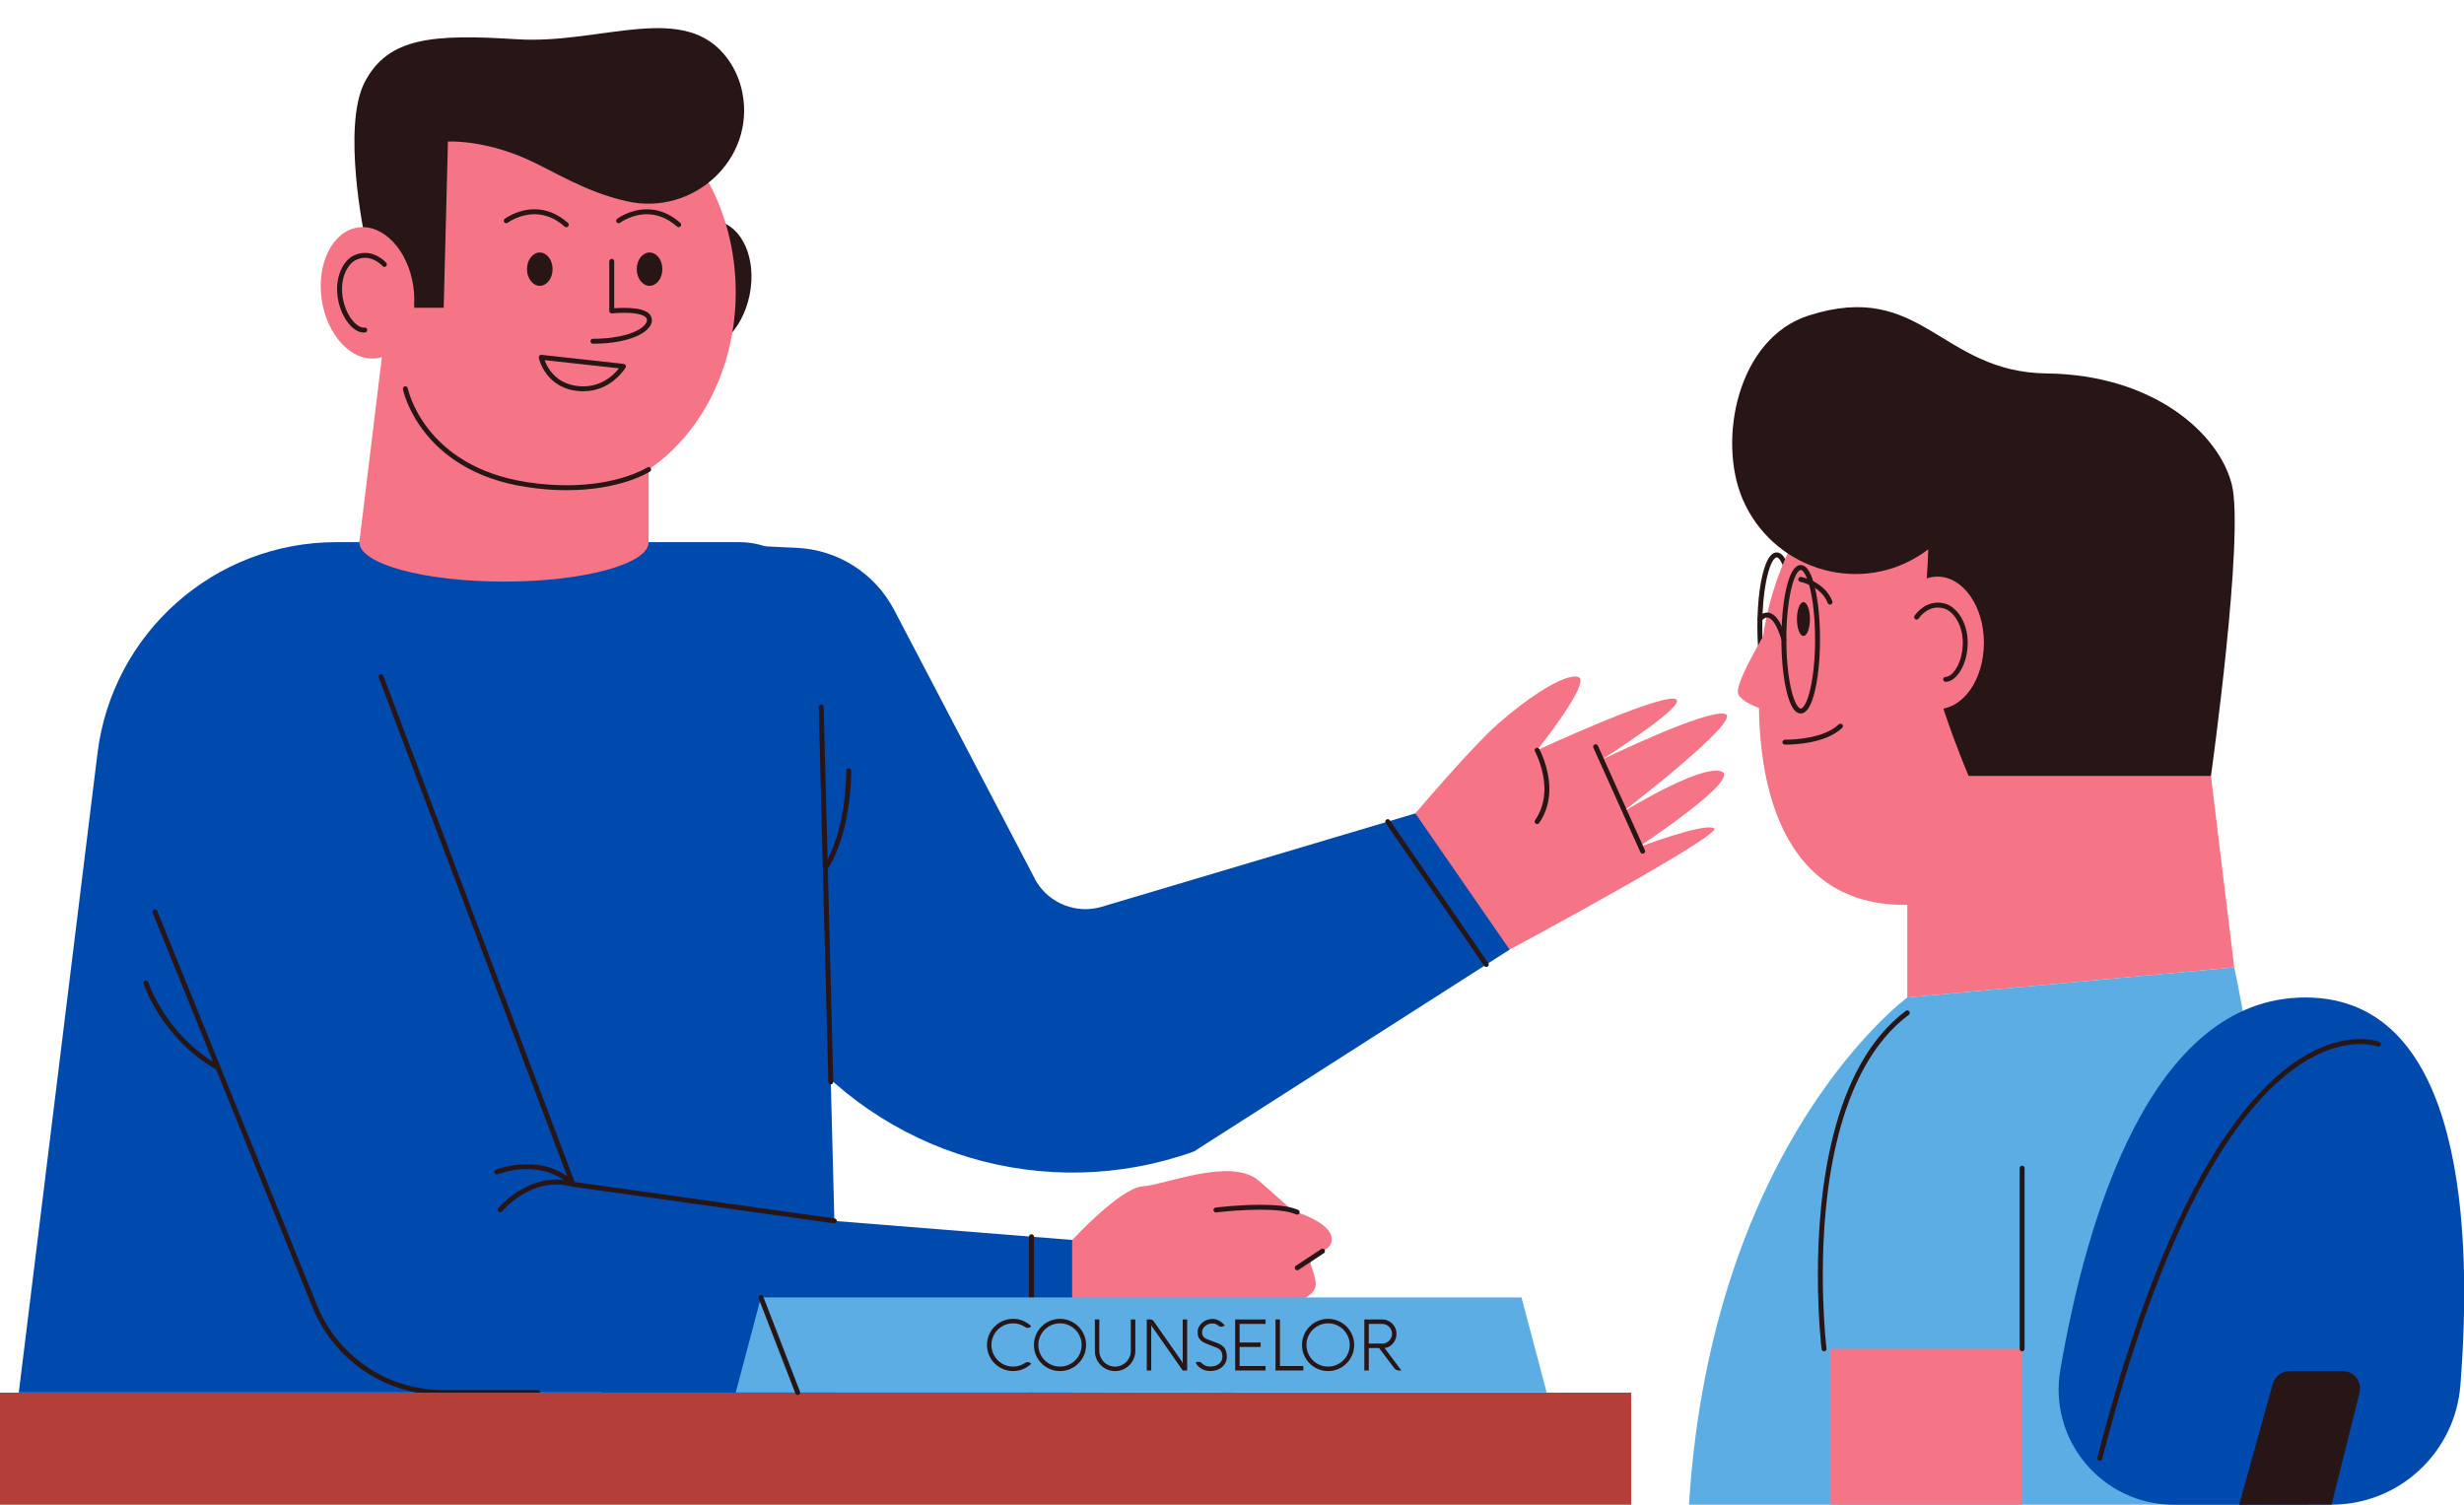
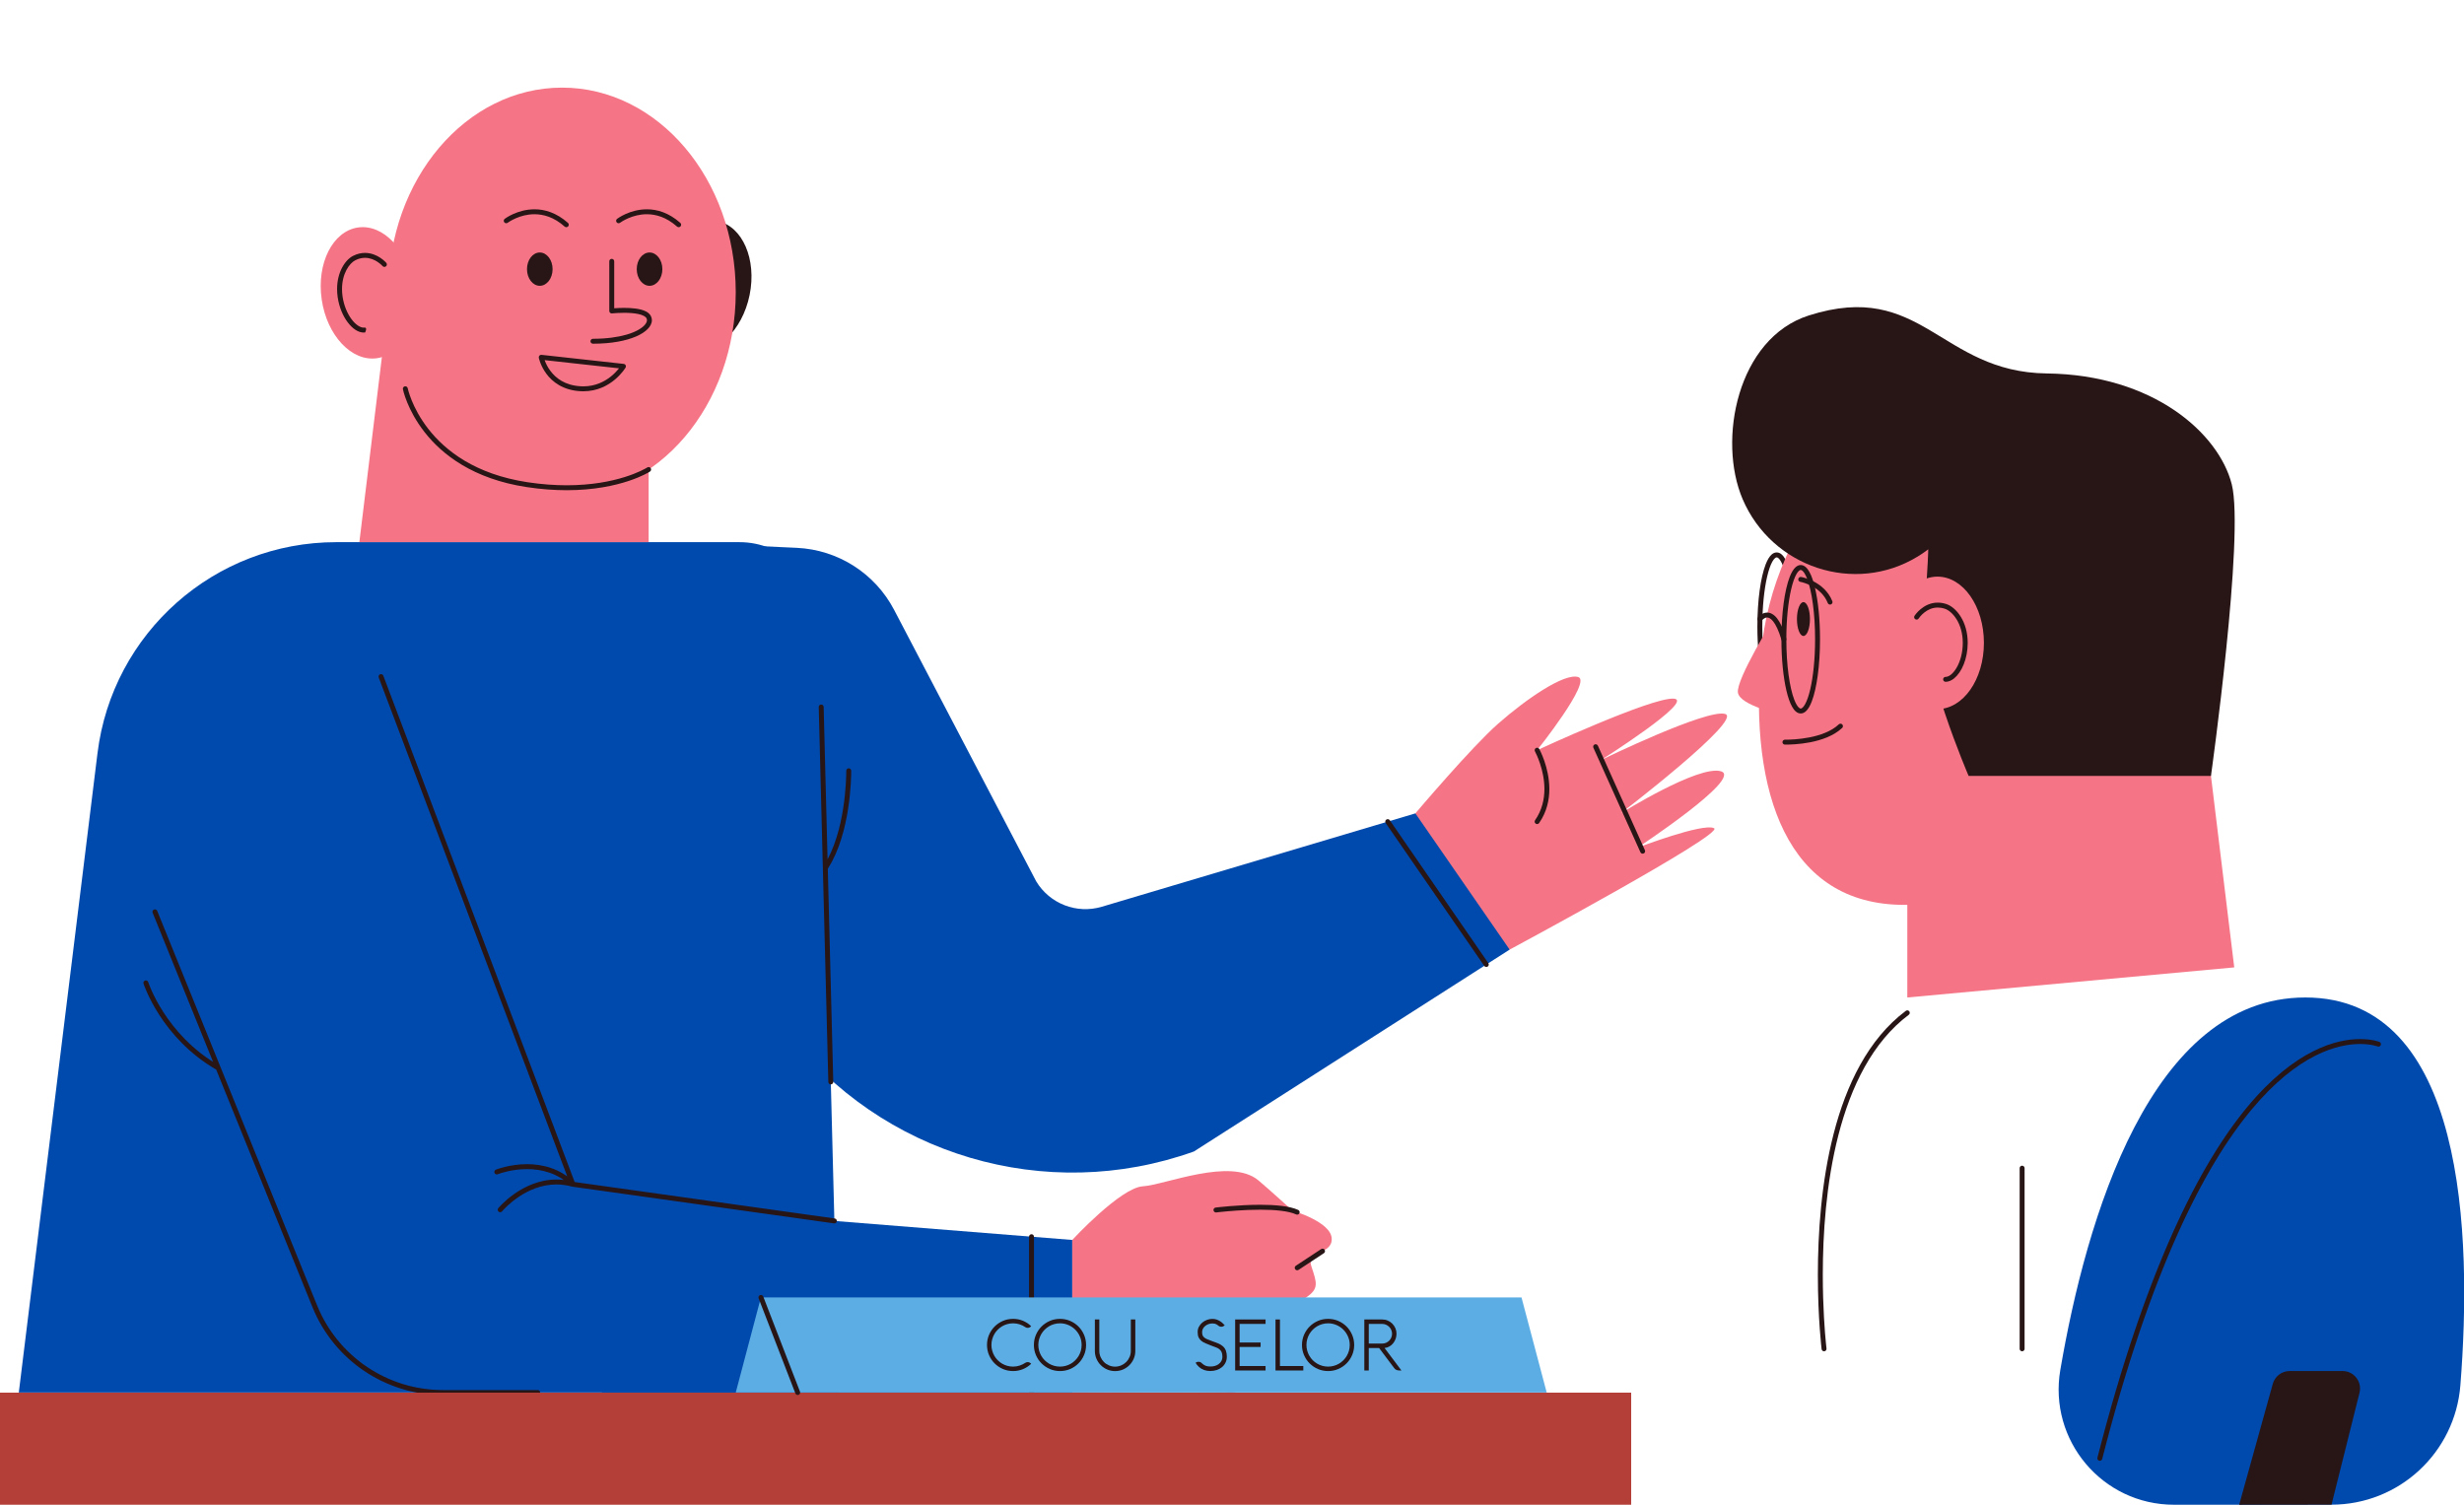
<svg xmlns="http://www.w3.org/2000/svg" fill="#000000" height="305.1" preserveAspectRatio="xMidYMid meet" version="1" viewBox="0.0 -5.7 499.6 305.1" width="499.6" zoomAndPan="magnify">
  <defs>
    <clipPath id="a">
      <path d="M 342 190 L 463 190 L 463 299.41 L 342 299.41 Z M 342 190" />
    </clipPath>
    <clipPath id="b">
-       <path d="M 371 267 L 411 267 L 411 299.41 L 371 299.41 Z M 371 267" />
-     </clipPath>
+       </clipPath>
    <clipPath id="c">
      <path d="M 0 276 L 331 276 L 331 299.41 L 0 299.41 Z M 0 276" />
    </clipPath>
    <clipPath id="d">
      <path d="M 417 196 L 499.641 196 L 499.641 299.41 L 417 299.41 Z M 417 196" />
    </clipPath>
    <clipPath id="e">
      <path d="M 454 272 L 479 272 L 479 299.41 L 454 299.41 Z M 454 272" />
    </clipPath>
  </defs>
  <g>
    <g id="change1_2">
      <path d="M 363.656 121.359 L 363.156 121.359 C 363.156 125.348 362.773 128.953 362.168 131.535 C 361.867 132.824 361.504 133.855 361.133 134.523 C 360.949 134.859 360.762 135.102 360.602 135.238 C 360.438 135.379 360.328 135.41 360.242 135.41 C 360.152 135.41 360.043 135.379 359.883 135.238 C 359.598 134.996 359.246 134.434 358.938 133.621 C 357.988 131.184 357.324 126.59 357.324 121.359 C 357.324 117.375 357.707 113.766 358.312 111.188 C 358.613 109.898 358.977 108.867 359.348 108.195 C 359.535 107.863 359.723 107.621 359.883 107.484 C 360.043 107.344 360.152 107.312 360.242 107.312 C 360.328 107.312 360.438 107.344 360.602 107.484 C 360.883 107.723 361.234 108.285 361.547 109.098 C 362.492 111.539 363.156 116.133 363.156 121.359 L 364.156 121.359 C 364.152 117.309 363.77 113.645 363.141 110.957 C 362.824 109.613 362.449 108.516 362.008 107.711 C 361.781 107.309 361.543 106.98 361.258 106.73 C 360.977 106.48 360.625 106.312 360.242 106.312 C 359.855 106.312 359.508 106.48 359.223 106.73 C 358.73 107.168 358.352 107.848 358.004 108.738 C 356.98 111.398 356.328 116.039 356.324 121.359 C 356.328 125.41 356.711 129.074 357.34 131.762 C 357.656 133.105 358.031 134.207 358.473 135.008 C 358.699 135.41 358.938 135.742 359.223 135.992 C 359.508 136.238 359.855 136.41 360.242 136.41 C 360.625 136.41 360.977 136.238 361.258 135.992 C 361.754 135.551 362.129 134.871 362.477 133.984 C 363.5 131.32 364.152 126.68 364.156 121.359 L 363.656 121.359" fill="#281516" />
    </g>
    <g id="change2_2">
      <path d="M 443.137 127.066 C 440.773 155.07 409.887 177.773 386.113 177.773 C 362.336 177.773 354.676 155.07 357.043 127.066 C 359.406 99.062 380.598 76.359 404.371 76.359 C 428.145 76.359 445.504 99.062 443.137 127.066" fill="#f57586" />
    </g>
    <g id="change2_3">
      <path d="M 445.305 127.066 L 386.723 127.066 L 386.723 196.551 L 453.016 190.449 L 445.305 127.066" fill="#f57586" />
    </g>
    <g id="change1_3">
      <path d="M 388.836 107.141 C 376.012 114.961 359.25 109.324 353.34 95.516 C 348.203 83.512 352.266 62.887 366.738 58.27 C 389.715 50.941 393.344 69.758 415 70.02 C 436.656 70.285 449.863 82.168 452.504 92.469 C 455.145 102.77 448.293 151.625 448.293 151.625 L 399.156 151.625 C 399.156 151.625 389.383 128.914 390.176 118.613 C 390.969 108.316 390.969 105.676 390.969 105.676 C 390.969 105.676 390.223 106.293 388.836 107.141" fill="#281516" />
    </g>
    <g id="change2_4">
      <path d="M 402.258 124.648 C 402.258 132.066 398.047 138.078 392.848 138.078 C 387.648 138.078 383.438 132.066 383.438 124.648 C 383.438 117.234 387.648 111.219 392.848 111.219 C 398.047 111.219 402.258 117.234 402.258 124.648" fill="#f57586" />
    </g>
    <g id="change1_4">
      <path d="M 389.031 119.703 L 389.043 119.688 C 389.113 119.578 389.516 119.012 390.18 118.488 C 390.848 117.965 391.762 117.488 392.898 117.488 C 393.336 117.488 393.812 117.559 394.332 117.73 C 395.055 117.965 395.988 118.695 396.711 119.871 C 397.441 121.047 397.973 122.656 397.973 124.652 C 397.977 126.645 397.457 128.418 396.738 129.66 C 396.383 130.281 395.973 130.77 395.578 131.086 C 395.176 131.406 394.801 131.547 394.488 131.547 C 394.215 131.547 393.988 131.77 393.988 132.047 C 393.988 132.32 394.215 132.547 394.488 132.547 C 395.098 132.543 395.68 132.281 396.199 131.867 C 397.75 130.609 398.965 127.902 398.973 124.652 C 398.973 122.477 398.391 120.68 397.562 119.344 C 396.73 118.012 395.672 117.125 394.645 116.781 C 394.031 116.578 393.445 116.488 392.898 116.488 C 391.379 116.488 390.195 117.168 389.41 117.828 C 388.621 118.488 388.207 119.137 388.188 119.164 C 388.039 119.398 388.109 119.707 388.344 119.855 C 388.574 120.004 388.887 119.938 389.031 119.703" fill="#281516" />
    </g>
    <g id="change2_5">
      <path d="M 359.672 119.656 C 359.672 119.656 351.98 132.051 352.379 134.727 C 352.773 137.398 361.289 139.18 361.289 139.18 L 359.672 119.656" fill="#f57586" />
    </g>
    <g id="change1_5">
      <path d="M 366.984 119.82 C 366.984 121.715 366.395 123.25 365.668 123.25 C 364.938 123.25 364.348 121.715 364.348 119.82 C 364.348 117.926 364.938 116.387 365.668 116.387 C 366.395 116.387 366.984 117.926 366.984 119.82" fill="#281516" />
    </g>
    <g id="change1_6">
      <path d="M 361.898 145.273 C 361.902 145.277 361.996 145.277 362.168 145.277 C 362.867 145.277 364.836 145.234 367.059 144.801 C 369.281 144.359 371.773 143.539 373.52 141.895 C 373.719 141.703 373.727 141.391 373.535 141.188 C 373.348 140.988 373.031 140.98 372.832 141.172 C 371.328 142.602 368.996 143.406 366.867 143.816 C 364.738 144.234 362.828 144.277 362.168 144.277 C 362.008 144.277 361.926 144.277 361.926 144.277 C 361.648 144.27 361.418 144.484 361.41 144.762 C 361.402 145.039 361.621 145.27 361.898 145.277" fill="#281516" />
    </g>
    <g id="change1_7">
      <path d="M 365.027 112.273 L 365.062 112.281 C 365.277 112.32 366.348 112.562 367.512 113.215 C 368.684 113.863 369.934 114.91 370.598 116.574 C 370.699 116.828 370.992 116.953 371.246 116.852 C 371.504 116.75 371.629 116.457 371.527 116.203 C 370.699 114.133 369.102 112.906 367.742 112.199 C 366.379 111.492 365.23 111.293 365.199 111.289 C 364.926 111.238 364.668 111.422 364.621 111.695 C 364.57 111.969 364.754 112.227 365.027 112.273" fill="#281516" />
    </g>
    <g id="change1_8">
      <path d="M 368.527 123.914 L 368.027 123.914 C 368.027 127.902 367.645 131.512 367.039 134.09 C 366.738 135.379 366.379 136.41 366.004 137.078 C 365.82 137.414 365.633 137.656 365.473 137.793 C 365.309 137.934 365.199 137.965 365.113 137.965 C 365.027 137.965 364.914 137.934 364.754 137.793 C 364.469 137.555 364.117 136.988 363.809 136.18 C 362.859 133.738 362.195 129.145 362.199 123.914 C 362.195 119.93 362.578 116.32 363.184 113.742 C 363.484 112.453 363.848 111.422 364.219 110.754 C 364.406 110.418 364.594 110.176 364.754 110.039 C 364.914 109.898 365.027 109.867 365.113 109.867 C 365.199 109.867 365.309 109.898 365.473 110.039 C 365.754 110.277 366.105 110.844 366.414 111.652 C 367.363 114.094 368.031 118.688 368.027 123.914 L 369.027 123.914 C 369.027 119.867 368.645 116.199 368.012 113.516 C 367.695 112.168 367.324 111.07 366.879 110.27 C 366.656 109.867 366.414 109.535 366.129 109.285 C 365.848 109.039 365.496 108.867 365.113 108.867 C 364.727 108.867 364.379 109.039 364.098 109.285 C 363.602 109.723 363.223 110.402 362.875 111.293 C 361.852 113.953 361.199 118.598 361.199 123.914 C 361.199 127.969 361.582 131.633 362.211 134.316 C 362.527 135.664 362.902 136.762 363.348 137.566 C 363.57 137.965 363.809 138.297 364.098 138.547 C 364.379 138.797 364.727 138.965 365.113 138.965 C 365.496 138.965 365.848 138.797 366.129 138.547 C 366.625 138.109 367.004 137.43 367.348 136.539 C 368.371 133.879 369.023 129.234 369.027 123.914 L 368.527 123.914" fill="#281516" />
    </g>
    <g id="change1_9">
      <path d="M 357.227 120.117 C 357.242 120.094 357.383 119.926 357.582 119.777 C 357.785 119.625 358.039 119.504 358.301 119.508 C 358.598 119.512 358.992 119.633 359.523 120.289 C 360.043 120.941 360.641 122.117 361.219 124.059 C 361.297 124.324 361.574 124.473 361.84 124.395 C 362.105 124.316 362.258 124.039 362.176 123.773 C 361.574 121.758 360.949 120.477 360.305 119.664 C 359.668 118.855 358.953 118.504 358.301 118.508 C 357.703 118.508 357.238 118.777 356.93 119.02 C 356.613 119.266 356.441 119.496 356.426 119.52 C 356.262 119.742 356.309 120.055 356.527 120.223 C 356.75 120.387 357.062 120.34 357.227 120.117" fill="#281516" />
    </g>
    <g clip-path="url(#a)" id="change3_1">
-       <path d="M 386.723 196.551 C 386.723 196.551 347.066 225.648 342.457 299.387 L 462.156 299.387 C 462.156 299.387 462.242 233.227 453.016 190.449 L 386.723 196.551" fill="#5cade4" />
-     </g>
+       </g>
    <g id="change2_6">
      <path d="M 286.98 159.223 C 286.98 159.223 298.328 145.805 303.754 141.043 C 309.547 135.957 317.176 130.73 320 131.578 C 322.824 132.426 311.664 146.41 311.664 146.41 C 311.664 146.41 334.832 135.676 339.352 135.957 C 343.871 136.238 324.66 148.387 324.66 148.387 C 324.66 148.387 346.133 137.934 349.805 139.066 C 353.477 140.195 328.617 159.223 328.617 159.223 C 328.617 159.223 344.438 149.324 348.957 150.691 C 353.477 152.062 332.008 166.188 332.008 166.188 C 332.008 166.188 345.285 161.102 347.543 162.23 C 349.805 163.363 306.094 186.844 306.094 186.844 C 306.094 186.844 286.027 179.094 286.98 159.223" fill="#f57586" />
    </g>
    <g id="change1_10">
      <path d="M 133.598 50.371 C 132.117 57.617 135.035 64.336 140.113 65.371 C 145.191 66.41 150.508 61.375 151.988 54.129 C 153.469 46.883 150.555 40.164 145.477 39.129 C 140.395 38.09 135.078 43.125 133.598 50.371" fill="#281516" />
    </g>
    <g id="change4_2">
      <path d="M 170.07 276.648 L 3.812 276.648 L 19.766 147.035 C 22.773 122.594 43.535 104.23 68.164 104.23 L 149.949 104.23 C 158.684 104.23 165.828 111.191 166.051 119.922 L 170.07 276.648" fill="#004aad" />
    </g>
    <g id="change4_3">
      <path d="M 217.41 245.715 L 122.062 238.086 L 122.062 276.648 L 217.41 276.648 L 217.41 245.715" fill="#004aad" />
    </g>
    <g id="change2_7">
      <path d="M 217.41 245.715 C 217.41 245.715 227.191 235.121 231.715 234.836 C 236.234 234.555 249.512 228.906 255.164 233.641 C 257.215 235.363 262.086 239.781 262.086 239.781 C 262.086 239.781 269.875 242.035 270.016 245.426 C 270.156 248.816 264.77 247.691 265.898 251.082 C 267.027 254.473 267.453 255.602 264.84 257.367 C 262.227 259.133 262.086 260.121 261.52 263.371 C 260.953 266.621 257.988 266.621 256.152 270.719 C 254.316 274.812 251.488 276.93 249.09 276.648 C 246.688 276.367 217.41 276.648 217.41 276.648 L 217.41 245.715" fill="#f57586" />
    </g>
    <g id="change2_8">
      <path d="M 78.75 53.547 C 78.75 76.453 94.516 95.023 113.965 95.023 C 133.414 95.023 149.18 76.453 149.18 53.547 C 149.18 30.641 133.414 12.066 113.965 12.066 C 94.516 12.066 78.75 30.641 78.75 53.547" fill="#f57586" />
    </g>
    <g id="change2_9">
      <path d="M 78.75 55.84 L 131.516 55.84 L 131.516 104.23 L 72.863 104.23 L 78.75 55.84" fill="#f57586" />
    </g>
    <g id="change1_11">
-       <path d="M 127.051 35.102 C 140.535 38.172 153.211 26.621 150.516 13.059 C 150.055 10.754 149.152 8.484 147.641 6.367 C 139 -5.73 121.934 3.344 104.867 2.262 C 87.801 1.184 78.727 1.832 73.973 10.906 C 69.223 19.977 73.973 42.445 73.973 42.445 C 79.379 44.312 83.211 49.141 83.809 54.828 L 84.004 56.703 L 89.961 56.703 L 90.824 23.004 C 90.824 23.004 97.738 22.57 106.594 26.461 C 112.211 28.926 118.375 33.125 127.051 35.102" fill="#281516" />
-     </g>
+       </g>
    <g id="change1_12">
      <path d="M 81.695 73.219 C 81.703 73.27 82.535 77.387 86.094 81.93 C 89.645 86.473 95.949 91.414 106.773 93.059 C 109.742 93.512 112.457 93.695 114.91 93.695 C 125.941 93.695 131.73 89.957 131.789 89.918 C 132.02 89.766 132.086 89.457 131.938 89.227 C 131.785 88.992 131.477 88.93 131.246 89.078 L 131.191 89.113 C 130.586 89.48 125.039 92.695 114.91 92.695 C 112.508 92.695 109.844 92.516 106.926 92.07 C 96.34 90.453 90.305 85.68 86.879 81.312 C 85.168 79.129 84.113 77.047 83.488 75.512 C 83.176 74.746 82.973 74.117 82.844 73.684 C 82.781 73.469 82.738 73.301 82.711 73.188 L 82.68 73.059 L 82.672 73.023 C 82.621 72.754 82.355 72.578 82.086 72.633 C 81.816 72.688 81.641 72.949 81.695 73.219" fill="#281516" />
    </g>
    <g id="change1_13">
      <path d="M 123.539 47.285 L 123.539 57.348 C 123.539 57.492 123.602 57.625 123.707 57.723 C 123.812 57.816 123.953 57.859 124.094 57.848 C 124.094 57.848 124.16 57.84 124.285 57.828 C 124.656 57.793 125.539 57.727 126.559 57.727 C 127.5 57.727 128.566 57.785 129.43 57.973 C 129.863 58.066 130.242 58.191 130.527 58.344 C 130.812 58.492 130.992 58.66 131.074 58.824 C 131.145 58.957 131.176 59.086 131.18 59.223 C 131.18 59.516 131.02 59.902 130.59 60.336 C 129.949 60.977 128.746 61.66 127.008 62.16 C 125.27 62.66 123 62.992 120.227 62.992 C 119.949 62.992 119.727 63.219 119.727 63.492 C 119.727 63.77 119.949 63.992 120.227 63.992 C 124.031 63.992 126.953 63.391 128.961 62.527 C 129.969 62.09 130.746 61.59 131.297 61.039 C 131.844 60.492 132.176 59.879 132.18 59.223 C 132.18 58.922 132.102 58.625 131.957 58.355 C 131.742 57.953 131.391 57.668 130.992 57.457 C 130.395 57.145 129.656 56.973 128.883 56.863 C 128.109 56.762 127.297 56.727 126.559 56.727 C 125.141 56.727 123.996 56.852 123.988 56.852 L 124.039 57.348 L 124.539 57.348 L 124.539 47.285 C 124.539 47.008 124.316 46.785 124.039 46.785 C 123.766 46.785 123.539 47.008 123.539 47.285" fill="#281516" />
    </g>
    <g id="change1_14">
      <path d="M 109.738 66.742 L 109.684 67.238 L 126.352 69.074 L 126.406 68.578 L 125.977 68.324 L 125.953 68.363 C 125.816 68.582 125.098 69.664 123.812 70.68 C 122.527 71.691 120.691 72.637 118.273 72.637 C 118.102 72.637 117.926 72.633 117.746 72.621 C 114.508 72.438 112.676 70.949 111.59 69.492 C 111.047 68.766 110.703 68.043 110.5 67.508 C 110.395 67.238 110.328 67.016 110.285 66.867 L 110.238 66.695 L 110.23 66.652 L 110.23 66.645 L 109.738 66.742 L 109.684 67.238 L 109.738 66.742 L 109.246 66.84 C 109.258 66.883 109.57 68.449 110.785 70.09 C 111.992 71.73 114.152 73.43 117.691 73.621 C 117.887 73.633 118.082 73.637 118.273 73.637 C 121.141 73.637 123.297 72.434 124.707 71.238 C 126.121 70.047 126.82 68.863 126.84 68.832 C 126.926 68.688 126.93 68.504 126.855 68.355 C 126.777 68.203 126.629 68.102 126.461 68.082 L 109.793 66.246 C 109.637 66.227 109.477 66.285 109.371 66.402 C 109.262 66.52 109.219 66.684 109.246 66.84 L 109.738 66.742" fill="#281516" />
    </g>
    <g id="change1_15">
      <path d="M 102.941 39.465 L 102.961 39.449 C 103.195 39.277 105.441 37.734 108.371 37.738 C 110.211 37.742 112.32 38.32 114.492 40.242 C 114.699 40.426 115.016 40.406 115.199 40.199 C 115.383 39.992 115.363 39.676 115.156 39.492 C 112.82 37.414 110.426 36.734 108.371 36.738 C 104.871 36.746 102.383 38.641 102.34 38.668 C 102.117 38.832 102.074 39.148 102.242 39.367 C 102.406 39.59 102.723 39.633 102.941 39.465" fill="#281516" />
    </g>
    <g id="change1_16">
      <path d="M 125.727 39.465 L 125.746 39.449 C 125.98 39.277 128.227 37.734 131.156 37.738 C 132.992 37.742 135.105 38.32 137.277 40.242 C 137.484 40.426 137.801 40.406 137.984 40.199 C 138.164 39.992 138.148 39.676 137.941 39.492 C 135.605 37.414 133.211 36.734 131.156 36.738 C 127.656 36.746 125.168 38.641 125.125 38.668 C 124.902 38.832 124.859 39.148 125.027 39.367 C 125.191 39.59 125.508 39.633 125.727 39.465" fill="#281516" />
    </g>
    <g id="change4_4">
      <path d="M 145.484 104.637 L 161.555 105.379 C 169.902 105.766 177.414 110.551 181.289 117.953 L 210.105 173.012 C 212.848 177.555 218.316 179.668 223.406 178.152 L 286.98 159.223 L 306.094 186.844 L 242.078 227.777 C 212.082 238.508 178.594 228.582 159.289 203.242 L 124.871 158.066 L 145.484 104.637" fill="#004aad" />
    </g>
    <g id="change1_17">
      <path d="M 29.098 193.742 C 29.121 193.797 32.648 204.785 43.984 211.254 C 44.227 211.391 44.531 211.305 44.668 211.066 C 44.805 210.824 44.719 210.52 44.48 210.383 C 38.988 207.258 35.379 203.012 33.141 199.551 C 32.02 197.816 31.246 196.281 30.754 195.184 C 30.508 194.633 30.328 194.191 30.215 193.891 C 30.156 193.742 30.117 193.625 30.09 193.551 L 30.051 193.438 C 29.969 193.176 29.684 193.027 29.422 193.113 C 29.16 193.199 29.016 193.48 29.098 193.742 Z M 208.648 245.055 L 208.648 276.648 C 208.648 276.926 208.871 277.148 209.148 277.148 C 209.426 277.148 209.648 276.926 209.648 276.648 L 209.648 245.055 C 209.648 244.777 209.426 244.555 209.148 244.555 C 208.871 244.555 208.648 244.777 208.648 245.055 Z M 253.082 271.984 L 258.227 268.594 C 258.457 268.441 258.523 268.133 258.371 267.902 C 258.219 267.672 257.906 267.609 257.68 267.758 L 252.531 271.148 C 252.301 271.301 252.238 271.609 252.391 271.84 C 252.543 272.07 252.852 272.137 253.082 271.984 Z M 258.148 261.883 L 263.293 258.492 C 263.523 258.344 263.586 258.031 263.434 257.801 C 263.281 257.57 262.973 257.508 262.742 257.66 L 257.598 261.047 C 257.367 261.199 257.305 261.508 257.453 261.738 C 257.605 261.973 257.918 262.035 258.148 261.883 Z M 263.293 251.781 L 268.438 248.395 C 268.668 248.242 268.73 247.93 268.578 247.699 C 268.426 247.469 268.117 247.406 267.887 247.559 L 262.742 250.945 C 262.512 251.098 262.449 251.406 262.602 251.641 C 262.75 251.871 263.062 251.934 263.293 251.781 Z M 246.605 240.137 C 246.609 240.137 246.883 240.102 247.371 240.051 C 248.84 239.895 252.199 239.582 255.539 239.582 C 256.977 239.582 258.41 239.641 259.68 239.793 C 260.949 239.941 262.055 240.191 262.809 240.539 C 263.059 240.652 263.355 240.543 263.473 240.293 C 263.586 240.043 263.477 239.746 263.227 239.629 C 262.309 239.211 261.125 238.957 259.801 238.801 C 258.473 238.641 257.004 238.582 255.539 238.582 C 251.008 238.582 246.496 239.145 246.484 239.145 C 246.211 239.176 246.016 239.426 246.051 239.699 C 246.086 239.977 246.332 240.172 246.605 240.137 Z M 323.074 145.91 L 332.609 167.098 C 332.723 167.352 333.02 167.461 333.27 167.348 C 333.523 167.234 333.637 166.938 333.52 166.688 L 323.988 145.5 C 323.871 145.246 323.578 145.137 323.324 145.246 C 323.074 145.363 322.961 145.656 323.074 145.91 Z M 311.227 146.652 L 311.246 146.688 C 311.445 147.055 313.148 150.402 313.145 154.281 C 313.141 156.352 312.668 158.562 311.254 160.605 C 311.098 160.836 311.152 161.145 311.379 161.301 C 311.605 161.461 311.918 161.402 312.074 161.176 C 313.629 158.938 314.145 156.5 314.145 154.281 C 314.137 149.84 312.121 146.207 312.102 146.168 C 311.969 145.926 311.664 145.84 311.422 145.973 C 311.184 146.105 311.094 146.41 311.227 146.652 Z M 280.961 161.176 L 300.949 190.152 C 301.105 190.379 301.418 190.438 301.645 190.281 C 301.871 190.121 301.93 189.812 301.773 189.586 L 281.785 160.605 C 281.629 160.379 281.316 160.324 281.09 160.48 C 280.863 160.637 280.805 160.949 280.961 161.176 Z M 171.586 150.586 L 171.59 150.699 C 171.59 151.324 171.555 154.398 170.969 158.172 C 170.383 161.941 169.234 166.41 167.059 169.801 C 166.91 170.031 166.977 170.344 167.211 170.492 C 167.441 170.641 167.754 170.574 167.902 170.34 C 170.199 166.75 171.355 162.172 171.957 158.324 C 172.555 154.477 172.59 151.355 172.59 150.699 L 172.586 150.57 C 172.586 150.297 172.359 150.074 172.082 150.078 C 171.805 150.082 171.586 150.309 171.586 150.586 Z M 166.008 137.664 L 167.953 213.684 C 167.961 213.957 168.191 214.176 168.469 214.172 C 168.742 214.164 168.961 213.934 168.953 213.656 L 167.004 137.641 C 166.996 137.363 166.77 137.145 166.492 137.152 C 166.219 137.16 165.996 137.391 166.008 137.664 Z M 116.5 234.062 C 113.477 231.141 109.859 230.348 106.867 230.348 C 103.301 230.352 100.578 231.453 100.543 231.465 C 100.285 231.57 100.16 231.859 100.266 232.117 C 100.367 232.371 100.66 232.496 100.918 232.395 L 101.023 232.352 C 101.551 232.156 103.926 231.348 106.867 231.348 C 109.695 231.352 113.012 232.082 115.805 234.781 C 116.004 234.973 116.32 234.969 116.512 234.77 C 116.703 234.57 116.699 234.258 116.5 234.062 Z M 116.285 233.941 C 115.086 233.605 113.922 233.461 112.816 233.465 C 109.289 233.465 106.348 234.926 104.289 236.371 C 102.23 237.816 101.043 239.254 101.023 239.277 C 100.848 239.492 100.879 239.805 101.094 239.98 C 101.305 240.156 101.621 240.125 101.797 239.914 L 101.844 239.859 C 102.09 239.574 103.312 238.211 105.238 236.934 C 107.164 235.652 109.777 234.461 112.816 234.461 C 113.836 234.465 114.902 234.598 116.02 234.906 C 116.285 234.98 116.559 234.824 116.633 234.559 C 116.707 234.289 116.551 234.016 116.285 233.941 Z M 76.789 131.664 L 115.684 234.602 C 115.75 234.77 115.902 234.895 116.082 234.918 L 169.109 242.352 C 169.383 242.391 169.633 242.199 169.672 241.926 C 169.711 241.652 169.52 241.398 169.246 241.359 L 116.516 233.969 L 77.723 131.312 C 77.625 131.051 77.34 130.922 77.078 131.02 C 76.82 131.117 76.691 131.406 76.789 131.664 Z M 109.027 276.148 L 89.789 276.148 C 78.582 276.148 68.492 269.352 64.285 258.965 L 31.875 178.992 C 31.773 178.738 31.48 178.613 31.223 178.719 C 30.969 178.82 30.844 179.113 30.949 179.371 L 63.355 259.34 C 67.719 270.105 78.172 277.148 89.789 277.148 L 109.027 277.148 C 109.305 277.148 109.527 276.926 109.527 276.648 C 109.527 276.371 109.305 276.148 109.027 276.148" fill="#281516" />
    </g>
    <g id="change2_10">
-       <path d="M 131.516 104.23 C 131.516 108.648 118.387 112.227 102.191 112.227 C 85.992 112.227 72.863 108.648 72.863 104.23 C 72.863 99.816 85.992 96.234 102.191 96.234 C 118.387 96.234 131.516 99.816 131.516 104.23" fill="#f57586" />
-     </g>
+       </g>
    <g id="change1_18">
      <path d="M 112.043 48.871 C 112.043 50.738 110.879 52.25 109.445 52.25 C 108.012 52.25 106.852 50.738 106.852 48.871 C 106.852 47.008 108.012 45.496 109.445 45.496 C 110.879 45.496 112.043 47.008 112.043 48.871" fill="#281516" />
    </g>
    <g id="change1_19">
      <path d="M 134.301 48.871 C 134.301 50.738 133.137 52.25 131.703 52.25 C 130.27 52.25 129.105 50.738 129.105 48.871 C 129.105 47.008 130.27 45.496 131.703 45.496 C 133.137 45.496 134.301 47.008 134.301 48.871" fill="#281516" />
    </g>
    <g id="change2_11">
      <path d="M 65.23 55.039 C 66.301 62.359 71.328 67.684 76.457 66.93 C 81.586 66.18 84.875 59.637 83.801 52.32 C 82.73 45 77.703 39.676 72.574 40.426 C 67.445 41.18 64.156 47.719 65.23 55.039" fill="#f57586" />
    </g>
    <g id="change1_20">
-       <path d="M 78.32 47.594 C 78.301 47.57 77.875 47.078 77.133 46.582 C 76.391 46.09 75.316 45.578 74.012 45.578 C 73.262 45.578 72.445 45.746 71.602 46.172 C 70.77 46.594 69.969 47.422 69.359 48.57 C 68.754 49.719 68.348 51.191 68.348 52.906 C 68.348 53.438 68.387 53.992 68.469 54.566 C 68.77 56.613 69.539 58.367 70.488 59.637 C 71.441 60.895 72.562 61.715 73.727 61.73 C 73.832 61.73 73.934 61.723 74.035 61.707 C 74.309 61.668 74.5 61.414 74.461 61.141 C 74.422 60.867 74.168 60.68 73.895 60.719 L 73.727 60.73 C 73.094 60.746 72.121 60.164 71.285 59.035 C 70.449 57.918 69.734 56.305 69.457 54.422 C 69.383 53.895 69.348 53.391 69.348 52.906 C 69.348 51.352 69.719 50.035 70.246 49.035 C 70.773 48.035 71.465 47.355 72.051 47.066 C 72.762 46.711 73.414 46.578 74.012 46.578 C 75.047 46.578 75.941 46.988 76.578 47.414 C 76.895 47.629 77.148 47.84 77.316 47.996 L 77.508 48.184 L 77.551 48.234 L 77.562 48.246 C 77.742 48.453 78.059 48.477 78.27 48.297 C 78.477 48.117 78.5 47.801 78.32 47.594" fill="#281516" />
+       <path d="M 78.32 47.594 C 78.301 47.57 77.875 47.078 77.133 46.582 C 76.391 46.09 75.316 45.578 74.012 45.578 C 73.262 45.578 72.445 45.746 71.602 46.172 C 70.77 46.594 69.969 47.422 69.359 48.57 C 68.754 49.719 68.348 51.191 68.348 52.906 C 68.348 53.438 68.387 53.992 68.469 54.566 C 68.77 56.613 69.539 58.367 70.488 59.637 C 71.441 60.895 72.562 61.715 73.727 61.73 C 73.832 61.73 73.934 61.723 74.035 61.707 C 74.422 60.867 74.168 60.68 73.895 60.719 L 73.727 60.73 C 73.094 60.746 72.121 60.164 71.285 59.035 C 70.449 57.918 69.734 56.305 69.457 54.422 C 69.383 53.895 69.348 53.391 69.348 52.906 C 69.348 51.352 69.719 50.035 70.246 49.035 C 70.773 48.035 71.465 47.355 72.051 47.066 C 72.762 46.711 73.414 46.578 74.012 46.578 C 75.047 46.578 75.941 46.988 76.578 47.414 C 76.895 47.629 77.148 47.84 77.316 47.996 L 77.508 48.184 L 77.551 48.234 L 77.562 48.246 C 77.742 48.453 78.059 48.477 78.27 48.297 C 78.477 48.117 78.5 47.801 78.32 47.594" fill="#281516" />
    </g>
    <g clip-path="url(#b)" id="change2_1">
      <path d="M 410.004 267.789 L 371.062 267.789 L 371.062 299.41 L 410.004 299.41 L 410.004 267.789" fill="#f57586" />
    </g>
    <g id="change1_21">
      <path d="M 370.34 267.73 C 370.34 267.727 370.293 267.348 370.223 266.633 C 370.012 264.492 369.59 259.367 369.59 252.789 C 369.59 244.609 370.242 234.18 372.762 224.418 C 375.277 214.652 379.652 205.582 387.023 200.059 C 387.246 199.895 387.289 199.578 387.125 199.359 C 386.957 199.137 386.645 199.094 386.426 199.258 C 378.781 204.996 374.34 214.285 371.793 224.168 C 369.246 234.055 368.59 244.559 368.59 252.789 C 368.59 261.621 369.348 267.836 369.348 267.852 C 369.383 268.125 369.629 268.32 369.902 268.285 C 370.18 268.254 370.371 268.004 370.34 267.73" fill="#281516" />
    </g>
    <g id="change1_22">
      <path d="M 410.504 267.789 L 410.504 231.156 C 410.504 230.883 410.277 230.656 410.004 230.656 C 409.727 230.656 409.504 230.883 409.504 231.156 L 409.504 267.789 C 409.504 268.066 409.727 268.289 410.004 268.289 C 410.277 268.289 410.504 268.066 410.504 267.789" fill="#281516" />
    </g>
    <g clip-path="url(#c)" id="change5_1">
      <path d="M 330.738 299.41 L 0 299.41 L 0 276.676 L 330.738 276.676 L 330.738 299.41" fill="#b43f39" />
    </g>
    <g id="change3_2">
      <path d="M 308.5 257.367 L 154.285 257.367 L 149.18 276.652 L 313.609 276.652 L 308.5 257.367" fill="#5cade4" />
    </g>
    <g id="change1_23">
      <path d="M 153.82 257.547 L 161.273 276.832 C 161.375 277.09 161.664 277.219 161.922 277.117 C 162.18 277.02 162.309 276.727 162.207 276.473 L 154.754 257.188 C 154.652 256.93 154.363 256.801 154.105 256.902 C 153.848 257 153.719 257.289 153.82 257.547" fill="#281516" />
    </g>
    <g clip-path="url(#d)" id="change4_1">
      <path d="M 440.797 299.402 C 426.293 299.406 415.301 286.352 417.75 272.059 C 422.973 241.586 436.008 196.551 467.426 196.551 C 499.941 196.551 501.266 244.777 498.867 275.176 C 497.793 288.836 486.438 299.387 472.738 299.391 L 440.797 299.402" fill="#004aad" />
    </g>
    <g id="change1_24">
      <path d="M 482.449 205.555 C 482.402 205.535 480.988 204.984 478.543 204.984 C 473.844 204.977 465.383 207.051 455.711 218.691 C 446.035 230.332 435.098 251.523 425.273 289.867 C 425.207 290.137 425.367 290.41 425.637 290.477 C 425.902 290.547 426.176 290.387 426.242 290.117 C 436.039 251.859 446.945 230.793 456.48 219.332 C 466.023 207.867 474.145 205.988 478.543 205.98 C 479.691 205.984 480.586 206.113 481.191 206.238 C 481.492 206.305 481.723 206.367 481.871 206.41 L 482.039 206.469 L 482.074 206.48 L 482.082 206.484 C 482.34 206.582 482.629 206.457 482.73 206.203 C 482.832 205.945 482.707 205.652 482.449 205.555" fill="#281516" />
    </g>
    <g id="change1_25">
      <path d="M 201.02 267.008 C 201.02 267.41 201.074 267.801 201.18 268.172 C 201.285 268.547 201.434 268.895 201.621 269.223 C 201.812 269.551 202.039 269.844 202.309 270.109 C 202.574 270.375 202.871 270.602 203.195 270.797 C 203.52 270.988 203.871 271.137 204.242 271.238 C 204.617 271.344 205.004 271.395 205.41 271.395 C 205.875 271.395 206.32 271.324 206.738 271.188 C 207.16 271.047 207.551 270.859 207.906 270.621 L 208.125 270.52 L 208.367 270.484 C 208.508 270.484 208.629 270.508 208.73 270.559 C 208.836 270.605 208.93 270.672 209.012 270.75 L 209.082 270.824 C 208.602 271.281 208.047 271.645 207.422 271.906 C 206.797 272.164 206.125 272.297 205.41 272.297 C 204.676 272.297 203.992 272.156 203.352 271.883 C 202.711 271.605 202.152 271.227 201.672 270.746 C 201.195 270.27 200.816 269.707 200.539 269.066 C 200.262 268.426 200.125 267.738 200.125 267.008 C 200.125 266.273 200.262 265.59 200.539 264.945 C 200.816 264.305 201.195 263.742 201.672 263.262 C 202.152 262.785 202.711 262.406 203.352 262.129 C 203.992 261.852 204.676 261.715 205.41 261.715 C 206.137 261.715 206.809 261.848 207.43 262.109 C 208.051 262.371 208.602 262.734 209.082 263.203 L 209.012 263.266 C 208.926 263.352 208.828 263.422 208.723 263.469 C 208.617 263.516 208.496 263.539 208.367 263.539 C 208.199 263.539 208.047 263.492 207.906 263.398 C 207.551 263.152 207.164 262.961 206.742 262.824 C 206.324 262.688 205.879 262.617 205.41 262.617 C 205.004 262.617 204.617 262.668 204.242 262.773 C 203.871 262.875 203.52 263.023 203.195 263.215 C 202.871 263.41 202.574 263.637 202.309 263.902 C 202.039 264.164 201.812 264.465 201.621 264.789 C 201.434 265.117 201.285 265.469 201.18 265.84 C 201.074 266.215 201.02 266.602 201.02 267.008" fill="#281516" />
    </g>
    <g id="change1_26">
      <path d="M 210.531 267.008 C 210.531 267.41 210.586 267.801 210.691 268.172 C 210.797 268.547 210.945 268.895 211.137 269.223 C 211.324 269.551 211.555 269.844 211.82 270.109 C 212.09 270.375 212.387 270.602 212.711 270.797 C 213.035 270.988 213.383 271.137 213.758 271.238 C 214.129 271.344 214.52 271.395 214.922 271.395 C 215.328 271.395 215.715 271.344 216.09 271.238 C 216.461 271.137 216.812 270.988 217.137 270.797 C 217.465 270.602 217.762 270.375 218.023 270.109 C 218.289 269.844 218.52 269.551 218.711 269.223 C 218.902 268.895 219.051 268.547 219.156 268.172 C 219.258 267.801 219.312 267.41 219.312 267.008 C 219.312 266.398 219.195 265.832 218.965 265.301 C 218.734 264.766 218.418 264.305 218.023 263.906 C 217.625 263.508 217.16 263.195 216.629 262.965 C 216.098 262.734 215.527 262.617 214.922 262.617 C 214.52 262.617 214.129 262.668 213.758 262.773 C 213.383 262.875 213.035 263.023 212.711 263.215 C 212.387 263.41 212.09 263.637 211.82 263.902 C 211.555 264.164 211.324 264.465 211.137 264.789 C 210.945 265.117 210.797 265.469 210.691 265.84 C 210.586 266.215 210.531 266.602 210.531 267.008 Z M 209.633 267.008 C 209.633 266.273 209.77 265.59 210.047 264.945 C 210.324 264.305 210.703 263.742 211.184 263.262 C 211.664 262.785 212.227 262.406 212.863 262.129 C 213.504 261.852 214.191 261.715 214.922 261.715 C 215.652 261.715 216.34 261.852 216.984 262.129 C 217.625 262.406 218.188 262.785 218.664 263.262 C 219.145 263.742 219.52 264.305 219.797 264.945 C 220.074 265.59 220.215 266.273 220.215 267.008 C 220.215 267.738 220.074 268.426 219.797 269.066 C 219.52 269.707 219.145 270.27 218.664 270.746 C 218.188 271.227 217.625 271.605 216.984 271.883 C 216.34 272.156 215.652 272.297 214.922 272.297 C 214.191 272.297 213.504 272.156 212.863 271.883 C 212.227 271.605 211.664 271.227 211.184 270.746 C 210.703 270.27 210.324 269.707 210.047 269.066 C 209.77 268.426 209.633 267.738 209.633 267.008" fill="#281516" />
    </g>
    <g id="change1_27">
      <path d="M 222.898 268.203 C 222.898 268.648 222.98 269.062 223.152 269.449 C 223.32 269.836 223.547 270.176 223.836 270.465 C 224.125 270.754 224.465 270.98 224.852 271.148 C 225.238 271.316 225.652 271.402 226.098 271.402 C 226.535 271.402 226.945 271.316 227.336 271.148 C 227.723 270.98 228.059 270.754 228.348 270.465 C 228.637 270.176 228.863 269.836 229.031 269.449 C 229.203 269.062 229.285 268.648 229.285 268.203 L 229.285 261.836 L 230.195 261.836 L 230.195 268.203 C 230.195 268.773 230.09 269.305 229.875 269.801 C 229.66 270.301 229.367 270.734 228.996 271.105 C 228.625 271.477 228.191 271.77 227.695 271.984 C 227.195 272.195 226.664 272.305 226.098 272.305 C 225.531 272.305 225.004 272.195 224.504 271.984 C 224.008 271.77 223.57 271.477 223.199 271.105 C 222.824 270.734 222.531 270.301 222.316 269.801 C 222.102 269.305 221.996 268.773 221.996 268.203 L 221.996 261.836 L 222.898 261.836 L 222.898 268.203" fill="#281516" />
    </g>
    <g id="change1_28">
-       <path d="M 240.703 272.18 L 239.809 272.18 L 233.566 263.246 L 233.508 263.145 L 233.465 263.027 L 233.422 262.898 L 233.422 272.18 L 232.52 272.18 L 232.52 261.836 L 233.148 261.836 C 233.34 261.836 233.492 261.863 233.605 261.91 C 233.719 261.957 233.812 262.035 233.891 262.141 L 239.609 270.324 L 239.695 270.488 L 239.758 270.645 L 239.809 270.809 L 239.809 261.836 L 240.703 261.836 L 240.703 272.18" fill="#281516" />
-     </g>
+       </g>
    <g id="change1_29">
      <path d="M 247.172 263.195 C 247.062 263.117 246.965 263.047 246.879 262.977 C 246.797 262.91 246.707 262.852 246.609 262.805 C 246.516 262.758 246.402 262.719 246.281 262.688 C 246.16 262.66 246 262.645 245.809 262.645 C 245.527 262.645 245.266 262.691 245.016 262.785 C 244.766 262.883 244.543 263.008 244.355 263.164 C 244.164 263.324 244.016 263.512 243.902 263.723 C 243.793 263.934 243.738 264.156 243.738 264.395 C 243.738 264.66 243.77 264.883 243.84 265.059 C 243.91 265.23 244.027 265.383 244.195 265.516 C 244.359 265.648 244.578 265.77 244.852 265.883 C 245.125 265.996 245.461 266.121 245.859 266.262 C 246.07 266.34 246.27 266.41 246.449 266.48 C 246.633 266.547 246.809 266.613 246.973 266.684 C 247.133 266.754 247.285 266.828 247.43 266.906 C 247.57 266.988 247.707 267.078 247.836 267.18 C 248.172 267.438 248.41 267.758 248.547 268.133 C 248.684 268.508 248.754 268.918 248.754 269.367 C 248.754 269.82 248.664 270.227 248.484 270.586 C 248.309 270.945 248.066 271.254 247.766 271.508 C 247.461 271.758 247.105 271.953 246.699 272.086 C 246.293 272.223 245.859 272.289 245.402 272.289 C 244.504 272.289 243.746 272.023 243.129 271.488 C 242.961 271.332 242.82 271.18 242.699 271.031 C 242.582 270.879 242.488 270.738 242.414 270.613 L 242.523 270.551 C 242.684 270.457 242.836 270.41 242.98 270.41 C 243.094 270.41 243.203 270.43 243.312 270.457 C 243.418 270.492 243.512 270.547 243.594 270.629 C 243.789 270.812 243.969 270.953 244.129 271.051 C 244.293 271.148 244.441 271.223 244.586 271.27 C 244.727 271.312 244.863 271.344 244.996 271.352 C 245.129 271.359 245.266 271.367 245.402 271.371 C 245.691 271.383 245.98 271.352 246.273 271.273 C 246.566 271.199 246.828 271.078 247.062 270.914 C 247.293 270.746 247.484 270.539 247.633 270.281 C 247.777 270.027 247.852 269.723 247.852 269.367 C 247.852 268.973 247.793 268.656 247.68 268.418 C 247.562 268.18 247.402 267.984 247.199 267.836 C 246.992 267.688 246.75 267.562 246.473 267.465 C 246.191 267.363 245.895 267.254 245.57 267.129 C 245.16 266.965 244.789 266.812 244.449 266.676 C 244.113 266.535 243.828 266.367 243.59 266.18 C 243.352 265.988 243.164 265.754 243.031 265.477 C 242.898 265.195 242.836 264.836 242.836 264.395 C 242.836 263.988 242.922 263.621 243.102 263.297 C 243.281 262.969 243.508 262.688 243.789 262.453 C 244.07 262.223 244.391 262.039 244.742 261.914 C 245.098 261.785 245.453 261.723 245.809 261.723 C 246.113 261.723 246.387 261.762 246.637 261.84 C 246.883 261.922 247.109 262.023 247.312 262.145 C 247.52 262.266 247.703 262.406 247.867 262.559 C 248.035 262.715 248.188 262.863 248.328 263.016 L 248.105 263.172 L 247.906 263.277 C 247.832 263.305 247.742 263.316 247.637 263.316 C 247.457 263.316 247.301 263.277 247.172 263.195" fill="#281516" />
    </g>
    <g id="change1_30">
      <path d="M 256.605 272.18 L 250.441 272.18 L 250.441 261.836 L 256.605 261.836 L 256.605 262.738 L 251.344 262.738 L 251.344 266.508 L 255.602 266.508 L 255.602 267.41 L 251.344 267.41 L 251.344 271.277 L 256.605 271.277 L 256.605 272.18" fill="#281516" />
    </g>
    <g id="change1_31">
      <path d="M 258.621 272.18 L 258.621 261.836 L 259.523 261.836 L 259.523 271.277 L 264.258 271.277 L 264.258 272.18 L 258.621 272.18" fill="#281516" />
    </g>
    <g id="change1_32">
      <path d="M 264.895 267.008 C 264.895 267.41 264.945 267.801 265.051 268.172 C 265.156 268.547 265.305 268.895 265.496 269.223 C 265.688 269.551 265.914 269.844 266.18 270.109 C 266.449 270.375 266.742 270.602 267.07 270.797 C 267.395 270.988 267.742 271.137 268.117 271.238 C 268.488 271.344 268.879 271.395 269.281 271.395 C 269.688 271.395 270.074 271.344 270.445 271.238 C 270.82 271.137 271.172 270.988 271.496 270.797 C 271.824 270.602 272.121 270.375 272.387 270.109 C 272.648 269.844 272.879 269.551 273.07 269.223 C 273.262 268.895 273.41 268.547 273.516 268.172 C 273.617 267.801 273.672 267.41 273.672 267.008 C 273.672 266.398 273.555 265.832 273.324 265.301 C 273.094 264.766 272.777 264.305 272.383 263.906 C 271.984 263.508 271.52 263.195 270.988 262.965 C 270.457 262.734 269.887 262.617 269.281 262.617 C 268.879 262.617 268.488 262.668 268.117 262.773 C 267.742 262.875 267.395 263.023 267.07 263.215 C 266.742 263.41 266.449 263.637 266.18 263.902 C 265.914 264.164 265.688 264.465 265.496 264.789 C 265.305 265.117 265.156 265.469 265.051 265.84 C 264.945 266.215 264.895 266.602 264.895 267.008 Z M 263.988 267.008 C 263.988 266.273 264.129 265.59 264.406 264.945 C 264.684 264.305 265.062 263.742 265.543 263.262 C 266.023 262.785 266.586 262.406 267.227 262.129 C 267.863 261.852 268.551 261.715 269.281 261.715 C 270.012 261.715 270.699 261.852 271.344 262.129 C 271.984 262.406 272.547 262.785 273.023 263.262 C 273.504 263.742 273.879 264.305 274.156 264.945 C 274.434 265.59 274.574 266.273 274.574 267.008 C 274.574 267.738 274.434 268.426 274.156 269.066 C 273.879 269.707 273.504 270.27 273.023 270.746 C 272.547 271.227 271.984 271.605 271.344 271.883 C 270.699 272.156 270.012 272.297 269.281 272.297 C 268.551 272.297 267.863 272.156 267.227 271.883 C 266.586 271.605 266.023 271.227 265.543 270.746 C 265.062 270.27 264.684 269.707 264.406 269.066 C 264.129 268.426 263.988 267.738 263.988 267.008" fill="#281516" />
    </g>
    <g id="change1_33">
      <path d="M 277.531 262.738 L 277.531 266.723 L 280.254 266.723 C 280.527 266.723 280.785 266.672 281.027 266.57 C 281.273 266.465 281.484 266.324 281.664 266.145 C 281.844 265.965 281.988 265.75 282.094 265.508 C 282.199 265.266 282.254 265.008 282.254 264.73 C 282.254 264.457 282.199 264.199 282.094 263.961 C 281.988 263.719 281.844 263.508 281.664 263.328 C 281.484 263.148 281.273 263.004 281.027 262.898 C 280.785 262.793 280.527 262.738 280.254 262.738 Z M 277.531 272.18 L 276.629 272.18 L 276.629 261.836 L 280.254 261.836 C 280.656 261.836 281.035 261.914 281.387 262.066 C 281.738 262.215 282.043 262.426 282.309 262.688 C 282.566 262.949 282.777 263.254 282.926 263.605 C 283.078 263.957 283.156 264.332 283.156 264.73 C 283.156 265.09 283.094 265.434 282.977 265.766 C 282.855 266.098 282.688 266.395 282.477 266.66 C 282.266 266.926 282.008 267.141 281.711 267.312 C 281.414 267.484 281.086 267.59 280.734 267.625 L 284.156 272.18 L 283.73 272.18 C 283.234 272.18 282.871 271.996 282.637 271.633 L 279.625 267.625 L 277.531 267.625 L 277.531 272.18" fill="#281516" />
    </g>
    <g clip-path="url(#e)" id="change1_1">
      <path d="M 454.012 299.41 L 460.832 274.887 C 461.258 273.352 462.656 272.289 464.254 272.289 L 474.973 272.289 C 477.281 272.289 478.977 274.461 478.414 276.699 L 472.738 299.391 L 454.012 299.41" fill="#281516" />
    </g>
  </g>
</svg>